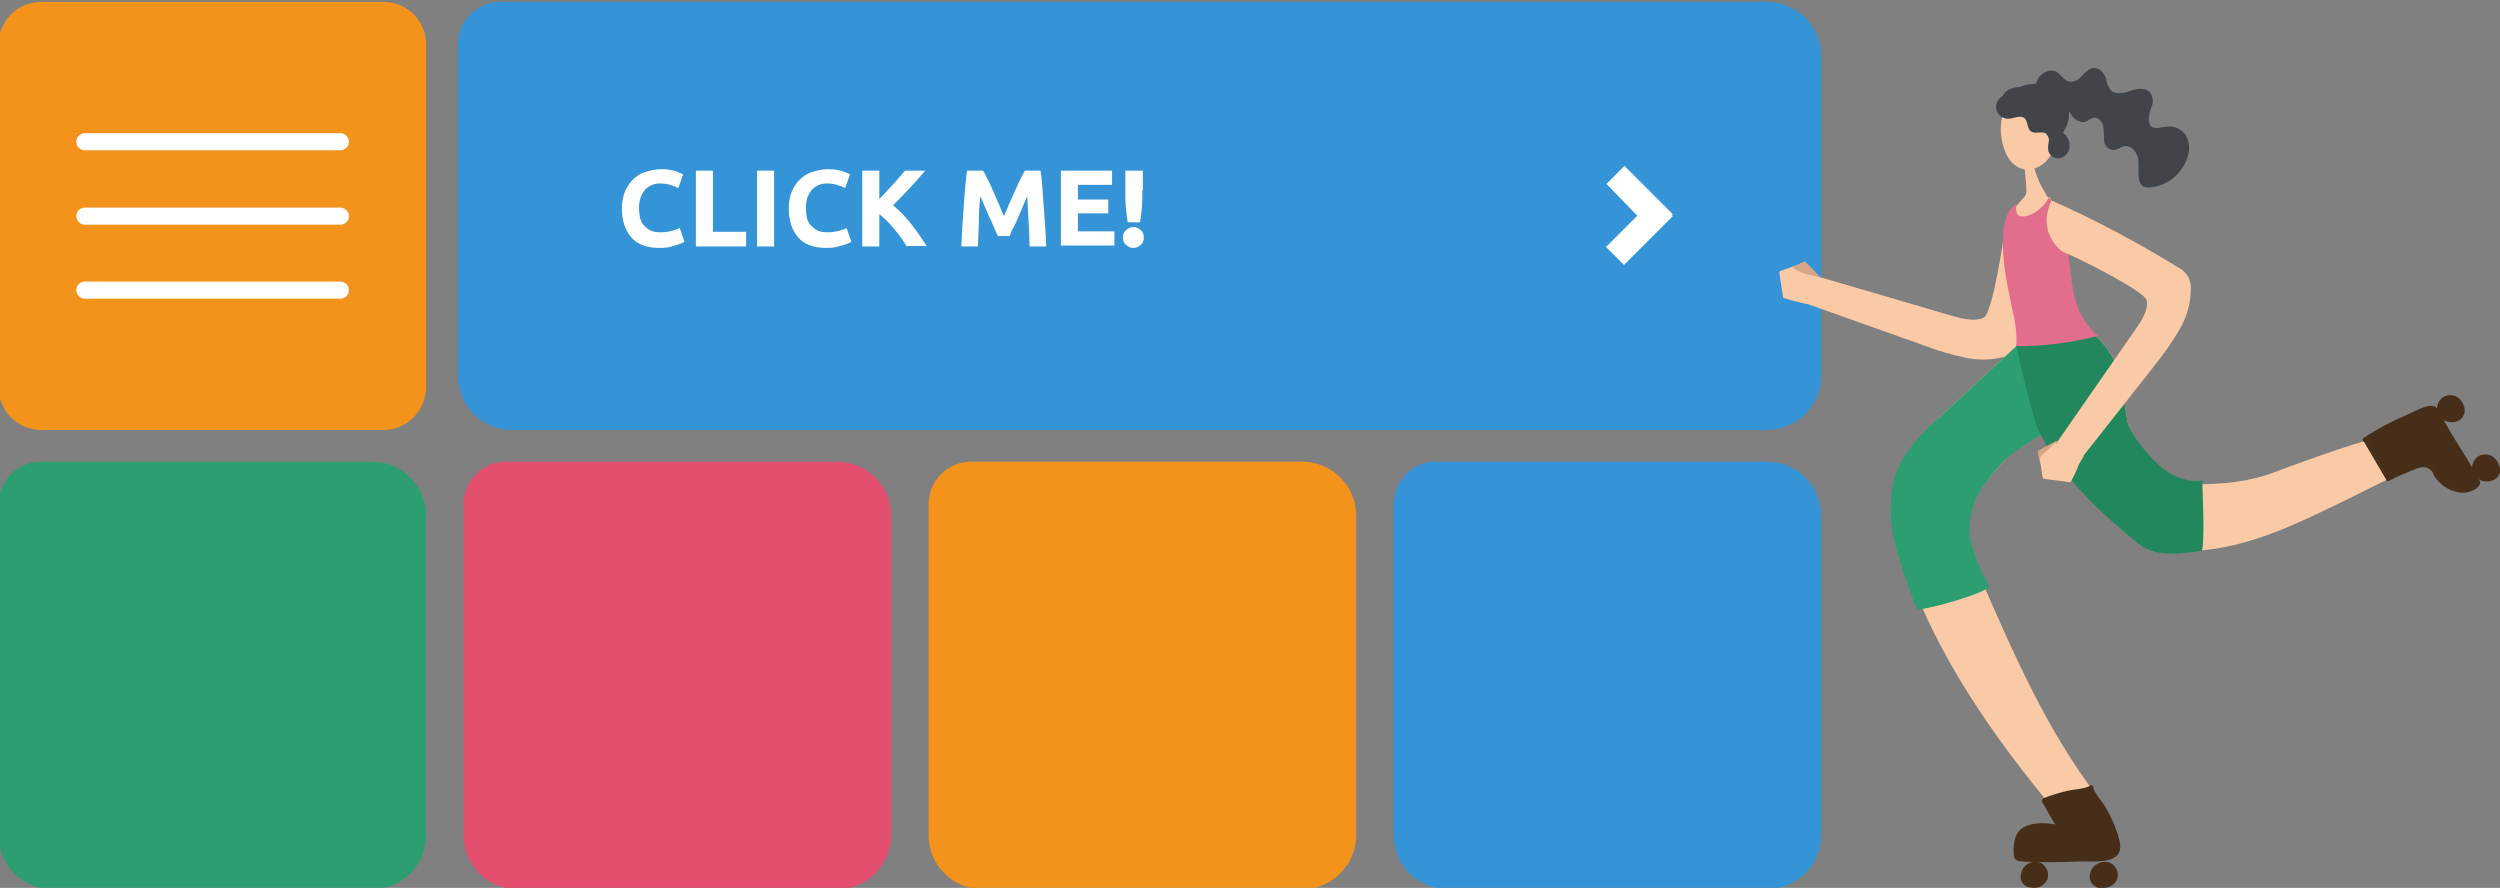
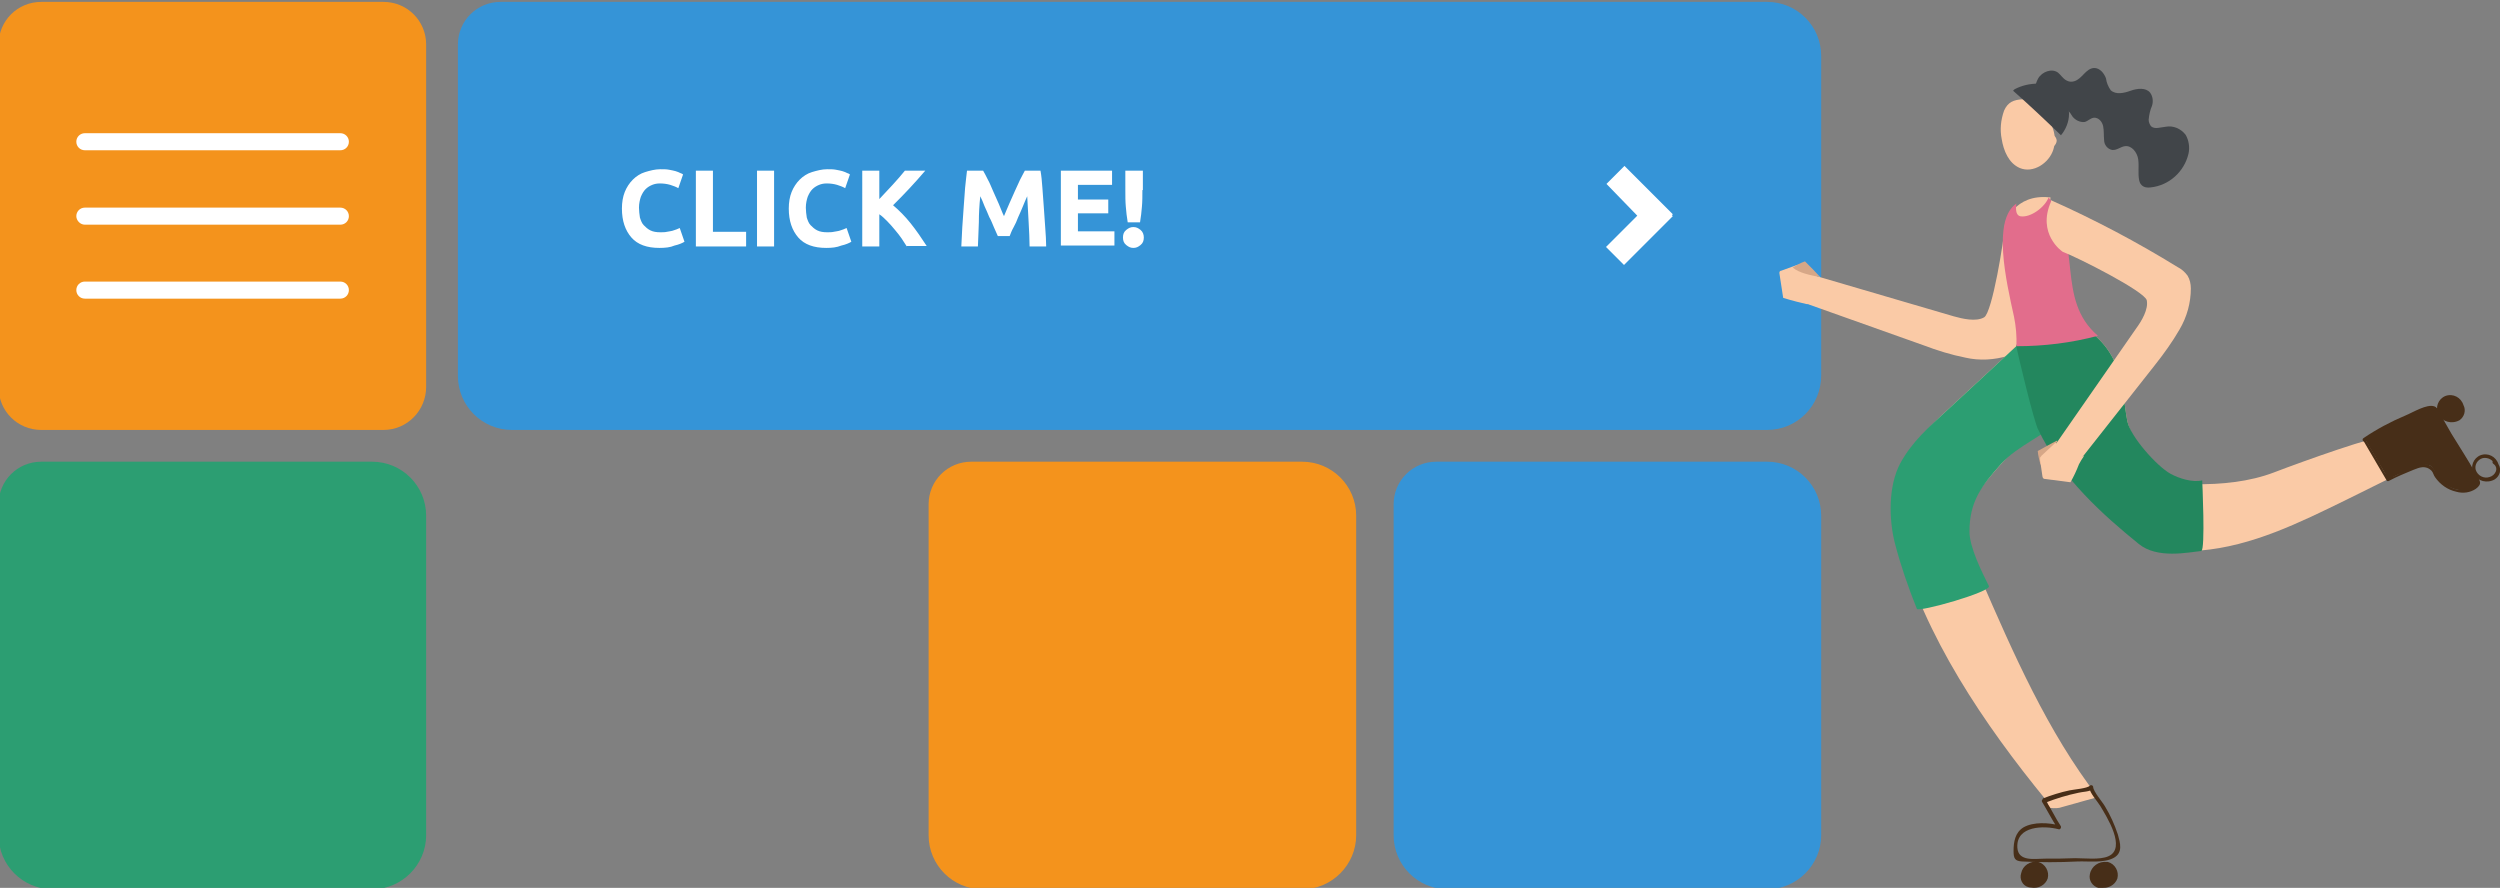
<svg xmlns="http://www.w3.org/2000/svg" xmlns:xlink="http://www.w3.org/1999/xlink" version="1.1" id="Layer_1" x="0" y="0" width="527.4" height="187.3" xml:space="preserve">
  <rect width="100%" height="100%" fill="#808080" stroke="none" />
  <style>.st1{fill:#f4931c}.st2{fill:#2c9e72}.st4{fill:#3594d7}.st6{fill:#fff}.st7{fill:#facaa6}.st8{fill:#414549}.st10{fill:#472e18}.st12{fill:#d6a787}</style>
  <g id="グループ_3048">
    <g id="グループ_3042">
      <defs>
        <path id="SVGID_1_" d="M0 0h384.2v187.3H0z" />
      </defs>
      <clipPath id="SVGID_00000060029412587433587630000015313542638573298608_">
        <use xlink:href="#SVGID_1_" overflow="visible" />
      </clipPath>
      <g id="グループ_3041" clip-path="url(#SVGID_00000060029412587433587630000015313542638573298608_)">
        <path id="パス_8877" class="st1" d="M80.9 90.7H8.7c-5 0-9-4-9-9V9.4c0-5 4-9 9-9h72.2c5 0 9 4 9 9v72.2c0 5-4 9.1-9 9.1" />
        <path id="パス_8878" class="st2" d="M78.5 187.6H11.1c-6.3 0-11.4-5.1-11.4-11.4v-69.8c0-5 4-9 9-9h69.8c6.3 0 11.4 5.1 11.4 11.4v67.4c0 6.2-5.1 11.4-11.4 11.4" />
-         <path id="パス_8879" d="M176.6 187.6h-67.4c-6.3 0-11.4-5.1-11.4-11.4v-69.8c0-5 4-9 9-9h69.8c6.3 0 11.4 5.1 11.4 11.4v67.4c0 6.2-5.1 11.4-11.4 11.4" fill="#e44e6f" />
        <path id="パス_8880" class="st1" d="M274.7 187.6h-67.4c-6.3 0-11.4-5.1-11.4-11.4v-69.8c0-5 4-9 9-9h69.8c6.3 0 11.4 5.1 11.4 11.4v67.4c0 6.2-5.1 11.4-11.4 11.4" />
        <path id="パス_8881" class="st4" d="M372.8 187.6h-67.4c-6.3 0-11.4-5.1-11.4-11.4v-69.8c0-5 4-9 9-9h69.8c6.3 0 11.4 5.1 11.4 11.4v67.4c0 6.2-5.1 11.4-11.4 11.4" />
        <path id="パス_8882" class="st4" d="M372.8 90.7H108c-6.3 0-11.4-5.1-11.4-11.4V9.4c0-5 4-9 9-9h267.2c6.3 0 11.4 5.1 11.4 11.4v67.4c0 6.4-5.1 11.5-11.4 11.5" />
      </g>
    </g>
    <path class="st6" d="M139.1 52.3c-2.6 0-4.6-.7-5.9-2.2s-2-3.5-2-6.1c0-1.3.2-2.5.6-3.5s1-1.9 1.7-2.6c.7-.7 1.6-1.3 2.6-1.6s2.1-.6 3.2-.6c.7 0 1.3 0 1.8.1.6.1 1 .2 1.4.3.4.1.8.3 1 .4.3.1.5.2.6.3l-1 2.9c-.5-.3-1.1-.5-1.7-.7-.7-.2-1.4-.3-2.2-.3-.6 0-1.1.1-1.6.3-.5.2-1 .5-1.4.9-.4.4-.7.9-1 1.6-.2.6-.4 1.4-.4 2.3 0 .7.1 1.4.2 2.1.2.6.4 1.2.8 1.6s.8.8 1.4 1.1c.6.3 1.3.4 2.1.4.5 0 1 0 1.4-.1.4-.1.8-.1 1.1-.2l.9-.3c.2-.1.5-.2.7-.3l1 2.9c-.5.3-1.2.6-2.1.8-.9.4-2 .5-3.2.5zM157.4 48.9V52h-10.6V36h3.6v12.9h7zM159.7 36h3.6v16h-3.6V36zM174.3 52.3c-2.6 0-4.6-.7-5.9-2.2s-2-3.5-2-6.1c0-1.3.2-2.5.6-3.5s1-1.9 1.7-2.6c.7-.7 1.6-1.3 2.6-1.6s2.1-.6 3.2-.6c.7 0 1.3 0 1.8.1.6.1 1 .2 1.4.3.4.1.8.3 1 .4.3.1.5.2.6.3l-1 2.9c-.5-.3-1.1-.5-1.7-.7-.7-.2-1.4-.3-2.2-.3-.6 0-1.1.1-1.6.3-.5.2-1 .5-1.4.9-.4.4-.7.9-1 1.6-.2.6-.4 1.4-.4 2.3 0 .7.1 1.4.2 2.1.2.6.4 1.2.8 1.6s.8.8 1.4 1.1c.6.3 1.3.4 2.1.4.5 0 1 0 1.4-.1.4-.1.8-.1 1.1-.2l.9-.3c.2-.1.5-.2.7-.3l1 2.9c-.5.3-1.2.6-2.1.8-1 .4-2 .5-3.2.5zM191.3 52c-.3-.5-.7-1.1-1.1-1.7s-.9-1.2-1.4-1.8c-.5-.6-1-1.2-1.6-1.8-.6-.6-1.1-1.1-1.7-1.5V52h-3.6V36h3.6v6c.9-1 1.9-2 2.8-3 1-1.1 1.8-2 2.6-3h4.3c-1.1 1.3-2.2 2.5-3.3 3.7s-2.3 2.4-3.5 3.6c1.3 1.1 2.5 2.3 3.7 3.8 1.2 1.5 2.3 3.1 3.4 4.8h-4.2zM207.4 36c.3.5.6 1.1 1 1.9.4.7.7 1.5 1.1 2.4l1.2 2.7c.4.9.7 1.8 1.1 2.6.3-.8.7-1.6 1.1-2.6l1.2-2.7c.4-.9.8-1.7 1.1-2.4.4-.7.7-1.4 1-1.9h3.3c.2 1.1.3 2.2.4 3.6.1 1.3.2 2.7.3 4.1.1 1.4.2 2.8.3 4.3.1 1.4.2 2.8.2 4h-3.5c0-1.5-.1-3.2-.2-5.1-.1-1.8-.2-3.7-.3-5.5-.3.6-.6 1.4-.9 2.1-.3.8-.7 1.6-1 2.3-.3.8-.6 1.5-1 2.2s-.6 1.3-.8 1.8h-2.5c-.2-.5-.5-1.1-.8-1.8s-.6-1.5-1-2.2c-.3-.8-.7-1.6-1-2.3-.3-.8-.6-1.5-.9-2.1-.2 1.9-.3 3.7-.3 5.5-.1 1.8-.1 3.5-.2 5.1h-3.5c.1-1.3.1-2.6.2-4s.2-2.8.3-4.3c.1-1.4.2-2.8.3-4.1.1-1.3.3-2.5.4-3.6h3.4zM223.8 52V36h10.8v3h-7.2v3.1h6.4V45h-6.4v3.8h7.7v3h-11.3zM241.3 50.1c0 .7-.2 1.2-.7 1.6s-.9.6-1.5.6-1-.2-1.5-.6-.7-.9-.7-1.6c0-.7.2-1.2.7-1.6s.9-.6 1.5-.6 1 .2 1.5.6.7 1 .7 1.6zm-.3-10c0 1.2 0 2.4-.1 3.5s-.2 2.2-.4 3.3h-2.6c-.2-1.1-.3-2.2-.4-3.3-.1-1.1-.1-2.2-.1-3.5V36h3.7v4.1z" />
    <g id="グループ_3044">
      <g>
        <g id="グループ_3043">
          <path id="パス_8883" class="st6" d="M345.4 45.5l-6.6 6.6 3.8 3.8 10.3-10.3-.2-.2.2-.2L342.7 35l-3.8 3.8 6.5 6.7z" />
          <path id="パス_8884" class="st6" d="M17.9 31.7h53.9c1 0 1.8-.8 1.8-1.8s-.8-1.8-1.8-1.8H17.9c-1 0-1.8.8-1.8 1.8s.8 1.8 1.8 1.8" />
          <path id="パス_8885" class="st6" d="M17.9 47.4h53.9c1 0 1.8-.8 1.8-1.8s-.8-1.8-1.8-1.8H17.9c-1 0-1.8.8-1.8 1.8 0 .9.8 1.8 1.8 1.8" />
          <path id="パス_8886" class="st6" d="M17.9 63h53.9c1 0 1.8-.8 1.8-1.8s-.8-1.8-1.8-1.8H17.9c-1 0-1.8.8-1.8 1.8s.8 1.8 1.8 1.8" />
        </g>
      </g>
    </g>
  </g>
  <g transform="translate(375.38 14.338)" id="グループ_3050">
    <g id="グループ_3049">
      <path id="パス_8891" class="st7" d="M57.2 27.3c-1.1 9.9-2.9 19.7-5.4 29.4-.2.9-.5 1.7-1.1 2.5-.7.7-1.5 1.2-2.4 1.5-2.9.9-6.1 1.1-9.1.4-3-.6-5.9-1.5-8.8-2.6L6.5 50c-.3-.1-.5-.2-.7-.5-.1-.2-.1-.5 0-.7.4-1.5.7-2.9 1.1-4.4 0-.2.1-.4.3-.5.2-.1.4-.1.6 0l29 8.5c1.8.5 4.7 1.2 6.4.2 1.7-1 4.2-16.3 4.4-19.7 0-.2 2-6.4 9.4-5.6h.2z" />
      <path id="パス_8892" class="st7" d="M55.9 9.1c.1-2-2.5-2.6-4.5-2.5s-3.2.6-4 2.4c-.7 2-.9 4-.5 6 .4 2.5 1.5 5.1 3.8 6.1 2.8 1.2 6.2-1 7.1-3.9s-.3-5.5-1.9-8.1" />
-       <path id="パス_8893" class="st7" d="M51.7 20.4c0 1.3.4 3.8.4 5.1 0 .4 0 .8-.1 1.2-.2.3-.4.7-.7.9-2.2 2.5-3.2 3.9-3.7 7.3 3.9-.3 7.9-1 11.7-1.9-1.1-2.7-2.4-5.3-3.9-7.8-.8-1.5-1.4-3.1-1.8-4.7-.1-.2-.3-.4-.5-.3s0 .5.1.3l-1.5-.1z" />
      <path id="パス_8894" class="st7" d="M55.9 15c.2-.7.8-1.1 1.5-1 .7.2 1.1.8 1.1 1.4-.1.9-.9 1.5-1.8 1.5h-.2l-.6-1.9z" />
-       <path id="パス_8895" class="st8" d="M47.1 5.9c-1.1.6-1.6 1.8-1.3 3 .4 1.2 1.5 1.9 2.7 1.8 1.1-.1 2.4-.8 3.2-.1.8.7.5 2.2 1.4 2.8.9.6 2.2-.1 3.1.4.5.5.8 1.2.6 1.9-.1.7-.2 1.4 0 2 .4 1 1.5 1.6 2.5 1.3 1-.3 1.8-1.2 1.9-2.3.1-1.1-.3-2.1-1.1-2.8-.4-.4-.8-.7-1.2-1.1-1.3-1.7-.2-4.5-1.8-5.9-1-.8-2.5-.7-3.6-1.3-.6-.3-1.1-.9-1.7-1.2-1.5-.8-4-.1-4.7 1.5" />
      <path id="パス_8896" class="st8" d="M54.2 6.9c-.5-1.6-.4-3.3.4-4.7C55.4.8 57.5 0 58.8 1c.6.5 1 1.2 1.7 1.6.5.3 1.1.4 1.7.2 1.7-.5 2.4-2.7 4.2-2.8 1.2 0 2.1 1.1 2.5 2.2.1.9.5 1.8 1 2.5 1.1 1 2.8.6 4.2.1s3.2-.7 4.1.4c.6.8.7 1.9.4 2.8-.4.9-.6 1.9-.7 2.9 0 .5.2 1 .5 1.4.8.7 2 .2 3.1.1 1.6-.3 3.2.4 4.2 1.7.7 1.2.9 2.7.6 4-.9 3.8-4.1 6.7-8 7.1-.7.1-1.4 0-1.9-.5-.3-.3-.4-.6-.5-1-.3-1.4 0-2.9-.2-4.4s-1.4-3-2.8-2.8c-.9.1-1.7.9-2.7.8-1-.2-1.7-1.1-1.7-2.1-.1-1 0-1.9-.2-2.9s-1-1.9-2-1.8c-.7.1-1.2.7-1.9.9-1 .1-2-.4-2.6-1.2-.5-.9-1.2-1.6-2-2.2-.9-.5-2.3-.3-2.5.7l-3.1-1.8z" />
      <path id="パス_8897" class="st8" d="M49.6 4.5c1.5-.8 3.2-1.2 5-1.2 1.7 0 3.4.7 4.7 1.9 1.2 1.2 1.8 2.8 1.8 4.5 0 1.7-.7 3.3-1.7 4.5-3.3-3.2-6.7-6.4-10.1-9.4l.3-.3z" />
      <path id="パス_8898" class="st7" d="M51.7 57.1L35.4 72.2c-3.8 3.5-7.8 7.3-9.4 12.2-1.7 5-2 10.4-.8 15.6 5.4 19.9 18 38.5 31.1 54.5.6.8-.1 1.4.9 1.6.9.1 1.7.1 2.5-.2l7.5-2.1c-10.6-13.7-17.9-30.4-24.8-46.3-1.3-3-4.2-4.5-4.2-7.8 0-6.3 4.5-11.6 8.7-16.3l10.8-12c2.1-2.1 3.9-4.5 5.2-7.1 1.2-2.7 1.6-5.9.2-8.6-.2-.4-.4-.7-.8-.9-.4-.1-.7-.1-1.1 0l-9.3 2-.2.3z" />
      <path id="パス_8899" class="st7" d="M63.1 54c9.8 5.6 9 13.8 10.3 20.5.6 3.2 5.3 10.3 8.1 11.9 1.9 1 4 1.5 6.1 1.4 5.6.1 11.6-.5 16.8-2.5 6-2.3 22.2-8.1 22.9-7.3 1.4 1.7 2.6 3.6 3.7 5.5.3.4.4.8.4 1.2-.1.6-.7 1-1.3 1.2l-10.5 5.2c-9.8 4.8-19.9 9.8-30.8 10.7-2.9.4-5.9 0-8.7-1-2.5-1.2-4.7-2.8-6.5-4.9C67 89.4 61 82.1 55.9 74.3c-.8-1.2-4.3-15.7-4.5-17.1-.2-1.5 5.8-1.4 11-2.3l.7-.9z" />
      <path id="パス_8900" class="st2" d="M51.7 57.1L35.4 72.2c-3.8 3.5-7.4 6.6-9.9 11.2-2.6 4.9-2.4 12-1.1 17 1.2 4.6 2.8 9.2 4.6 13.7.3.8 15.8-3.6 15.2-4.8-1.5-3-4.1-8.2-4.1-11.5 0-6.3 2.5-9.6 6.7-14.3 3.6-4 9.2-5.8 12.8-9.8 2-2.2 2-6.6 3.3-9.3 1.2-2.7 1.6-5.9.2-8.6-.2-.4-.4-.7-.8-.9-.4-.1-.7-.1-1.1 0l-9.3 2-.2.2z" />
      <path id="パス_8901" d="M63.1 54c9.8 5.6 9 13.8 10.3 20.5.6 3.2 6.2 9.5 9.1 11.1 1.8 1 4.7 1.9 6.7 1.4 0 0 .7 14.8-.2 14.9-2.9.3-9.3 1.7-13.2-1.5-7.3-5.9-16.4-14-21.2-24.1-.8-1.3-4.4-16.2-4.6-17.6-.2-1.5 7.1-3 12.3-3.8l.8-.9z" fill="#23875e" />
      <path id="パス_8902" class="st10" d="M123.7 78.6l4.8 8.2c2.2-1.2 4.6-2.2 7-2.9.5-.2 1.1-.2 1.6-.1.7.3 1 1.1 1.3 1.7 1.5 2.8 4.7 4.2 7.8 3.4.2 0 .3-.1.5-.3.2-.3 1.2-.9 1-1.2-2.6-5.1-6.3-10.1-8.9-15.2-.1-.3-.3-.5-.5-.6-.3-.1-.6-.1-.8.1-4.9 1.5-9.6 3.8-13.9 6.6l.1.3z" />
      <path id="パス_8903" class="st10" d="M123.3 78.8l4.8 8.2c.1.2.3.2.5.1 1.7-.9 3.4-1.6 5.1-2.3 1.3-.5 2.6-1.1 3.9.2.3.3.4.9.7 1.3 1.1 1.6 2.7 2.7 4.5 3.1 1.4.4 2.9.2 4.1-.6 1.5-1.1.9-1.7 0-3.2-1.6-2.9-3.4-5.6-5.1-8.4l-2.4-4.2c-.2-.4-.6-1.4-1.2-1.6-1.6-.6-4.6 1.3-6.1 1.9-3.1 1.3-6.1 2.9-8.9 4.8-.4.3 0 .9.4.7 2.3-1.5 4.7-2.8 7.1-4 1.6-.7 3.2-1.4 4.8-2 .6-.3 1.2-.5 1.8-.6.8.1 1.4 1.5 1.8 2.1 1.5 2.3 2.9 4.8 4.3 7.2.8 1.3 1.6 2.5 2.3 3.8.9 1.5 1.8 2.6-.2 3.4-3.4 1.2-5.6-1.3-7.3-3.8-.4-1-1.5-1.5-2.6-1.2-1.2.3-2.4.7-3.5 1.2-.8.3-2.3 1.4-3.1 1.4-1.2-.1-1.9-2.2-2.5-3.1l-2.7-4.6c-.1-.2-.3-.2-.5-.1 0-.1-.1.1 0 .3" />
      <path id="パス_8904" class="st10" d="M143.9 71.2c-.4-1.4-1.9-2.1-3.3-1.7-.1 0-.1 0-.2.1-1.2.6-1.7 2.2-1.1 3.4 0 .1.1.2.2.3.4.5 1.1.9 1.8 1 1 .2 2-.2 2.6-1 .6-.9.3-2-.5-2.6l.5.5z" />
      <path id="パス_8905" class="st10" d="M144.3 71.1c-.5-1.6-2.2-2.5-3.8-1.9-1.5.6-2.2 2.4-1.5 3.8v.1c.9 1.6 2.9 2.1 4.5 1.2 1-.7 1.4-2.1.8-3.2-.1-.3-.4-.6-.7-.8-.4-.3-.8.4-.4.7 1.3.9.4 2.5-.8 2.8-1.2.4-2.5-.3-2.9-1.5-.3-1.1.4-2.2 1.5-2.5 1.1-.2 2.2.4 2.6 1.5.1.5.8.3.7-.2" />
-       <path id="パス_8906" class="st10" d="M151.4 83.7c-.4-1.4-1.9-2.1-3.3-1.7-.1 0-.1 0-.2.1-1.2.6-1.7 2.2-1.1 3.4 0 .1.1.2.2.3.4.5 1.1.9 1.8 1 1 .2 2-.2 2.6-1 .6-.9.3-2-.5-2.6l.5.5z" />
      <path id="パス_8907" class="st10" d="M151.7 83.6c-.5-1.6-2.2-2.5-3.8-1.9-1.5.6-2.2 2.4-1.5 3.8v.1c.9 1.6 2.9 2.1 4.5 1.2 1.1-.7 1.5-2.1.8-3.2-.1-.3-.4-.6-.7-.8-.4-.3-.8.4-.4.7 1.3.9.4 2.5-.8 2.8-1.2.4-2.5-.3-2.9-1.5-.3-1.1.4-2.2 1.5-2.5 1.1-.2 2.2.4 2.6 1.5.2.5.9.3.7-.2" />
      <path id="パス_8908" class="st10" d="M67.9 172.5c1.4.3 2.8-.5 3.1-2v-.2c.1-1.4-1-2.6-2.4-2.6h-.3c-.7.1-1.3.5-1.8 1-.7.8-.8 1.8-.4 2.8.4.8 1.2 1.2 2 1.1l-.2-.1z" />
      <path id="パス_8909" class="st10" d="M67.8 172.9c1.5.3 3-.5 3.5-1.9.4-1.5-.5-3.1-2-3.5h-.2c-1.7-.2-3.3.9-3.6 2.6-.3 1.3.6 2.6 1.9 2.9.2 0 .5.1.7 0 .2 0 .4-.2.4-.4s-.2-.4-.4-.4c-3.2 0-1.6-4.9 1.1-3.9 2.5.9 1.3 4.4-1.3 3.9-.4-.2-.6.6-.1.7" />
      <path id="パス_8910" class="st10" d="M53.2 172.5c1.4.3 2.8-.5 3.1-2v-.2c.1-1.4-1-2.6-2.4-2.6h-.3c-.7.1-1.3.5-1.8 1-.7.8-.8 1.8-.4 2.8.3.7 1 1.1 1.8 1" />
      <path id="パス_8911" class="st10" d="M53.1 172.9c1.5.3 3-.5 3.5-1.9.4-1.5-.5-3.1-2-3.5-1.7-.3-3.3.8-3.6 2.4-.4 1.2.3 2.6 1.5 2.9.3.1.5.1.8.1.5 0 .5-.8 0-.8-1.4.1-1.9-1.3-1.4-2.5.4-1.2 1.7-1.8 2.9-1.4h.1c1 .5 1.4 1.7.9 2.8-.4.9-1.4 1.3-2.4 1.1-.6-.1-.8.7-.3.8" />
-       <path id="パス_8912" class="st10" d="M55.9 154.7c2.9-1.3 10.2-2.7 10-2.8s4.4 6.6 5.3 10.1c.3 1.2 1 2.5.3 3.6-.7 1.2-2.3 1.4-3.6 1.5-5.7.3-11.4.4-17 .2-.2 0-.3 0-.5-.1-.3-.2-.4-.6-.4-1-.1-1.7 0-3.7 1.2-4.9.9-.7 2-1.2 3.2-1.2 1.6-.3 3.2-.2 4.8.3-1.1-1.7-1.8-3.4-3.3-5.7" />
      <path id="パス_8913" class="st10" d="M56.1 155c2.3-.9 4.6-1.6 7-2.1.7-.2 2.5-.2 3-.8l-.7-.3c0 1.1 1.7 2.9 2.3 3.9 1.3 2.2 5.6 8.9 1.7 10.6-1.8.8-5 .4-7 .4-2.1.1-4.3.1-6.4.1-2.1 0-5.6.7-5.8-2.3-.3-4.7 5.7-4.7 8.7-3.9.2.1.4-.1.5-.3v-.3c-1.2-1.8-2.1-3.8-3.3-5.6-.3-.4-.9 0-.7.4 1.1 1.8 2.1 3.8 3.3 5.6l.4-.6c-2.2-.6-5.5-.8-7.6.4-1.8 1.1-2.1 3.1-2.1 5 0 1.6.3 2.1 1.8 2.2 3.9.2 7.8.2 11.7 0 2.2-.1 5.6.4 7.7-.8 1.9-1.1 1.3-3.1.8-4.9-.7-2.1-1.6-4.1-2.7-5.9-.5-.9-2.5-3.2-2.5-4.1 0-.2-.2-.4-.4-.4-.1 0-.2 0-.3.1-.5.6-3.4.8-4.3 1-1.9.4-3.8 1-5.6 1.7-.3.4 0 1.1.5.9" />
      <path id="パス_8914" d="M50 28.6s-.5 2.5.9 2.7c2.1.3 5.1-1.9 5.9-4 7.3 9.7 1.4 21.5 10.4 29.2-5.6 1.5-11.4 2.2-17.2 2.2.1-2.1-.1-4.2-.5-6.2-1.7-7.7-4.6-20.4.5-23.9" fill="#e26d8c" />
      <path id="パス_8915" class="st7" d="M57.3 27.9C66.5 32 75.4 36.7 84 42c.8.4 1.5 1 2.1 1.8.5.8.7 1.8.7 2.7 0 3-.8 6-2.4 8.7-1.5 2.6-3.3 5.1-5.2 7.5L63.6 82.5c-.2.4-.7.6-1.1.4-.1 0-.2-.1-.2-.2l-3.9-2.3c-.2 0-.4-.2-.4-.4s.1-.4.2-.5l17.1-24.6c1.1-1.5 2.6-4 2.2-5.9-.5-1.9-14.5-9-17.7-10.2-.2-.1-5.5-3.8-2.5-10.6v-.3z" />
      <path id="パス_8916" class="st12" d="M58.6 78.6c-1.3.6-2.9 1.6-4.1 2.2.1 1 .3 1.9.6 2.9 1.5-1.1 2.6-3.3 3.5-4.9v-.2z" />
      <path id="パス_8917" class="st7" d="M64.3 81.8c-.3.4-.9 1.4-1.1 1.8-.5 1.3-1.1 2.6-1.8 3.8l-5.4-.7c-.2 0-.3-.1-.4-.2 0-.1-.1-.2-.1-.3l-.5-3.4v-.6c.1-.1.2-.3.3-.4.8-.7 2.1-2 2.9-2.7 1.8.8 3.2 2.1 5 3 .1 0 .2.1.2.2s-.2 0-.1 0l1-.5z" />
      <path id="パス_8918" class="st7" d="M7 49.9c-.5-.2-.8 0-1.3-.1-.9-.2-3-.7-4.9-1.3L0 43.3c0-.2 0-.3.1-.4.1-.1.1-.1.2-.1l3.3-1.2c.2-.1.4-.1.6-.1.2 0 .3.1.4.2l3.3 2.2c-.3 1.9-1.3 3.4-1.6 5.3 0 .1 0 .2-.1.2s-.1-.2 0-.1l.8.6z" />
      <path id="パス_8919" class="st12" d="M8.6 44.1c-.9-1-2.2-2.3-3.2-3.3-.9.3-1.8.8-2.6 1.3 1.4 1.2 3.8 1.6 5.6 2h.2z" />
    </g>
  </g>
</svg>